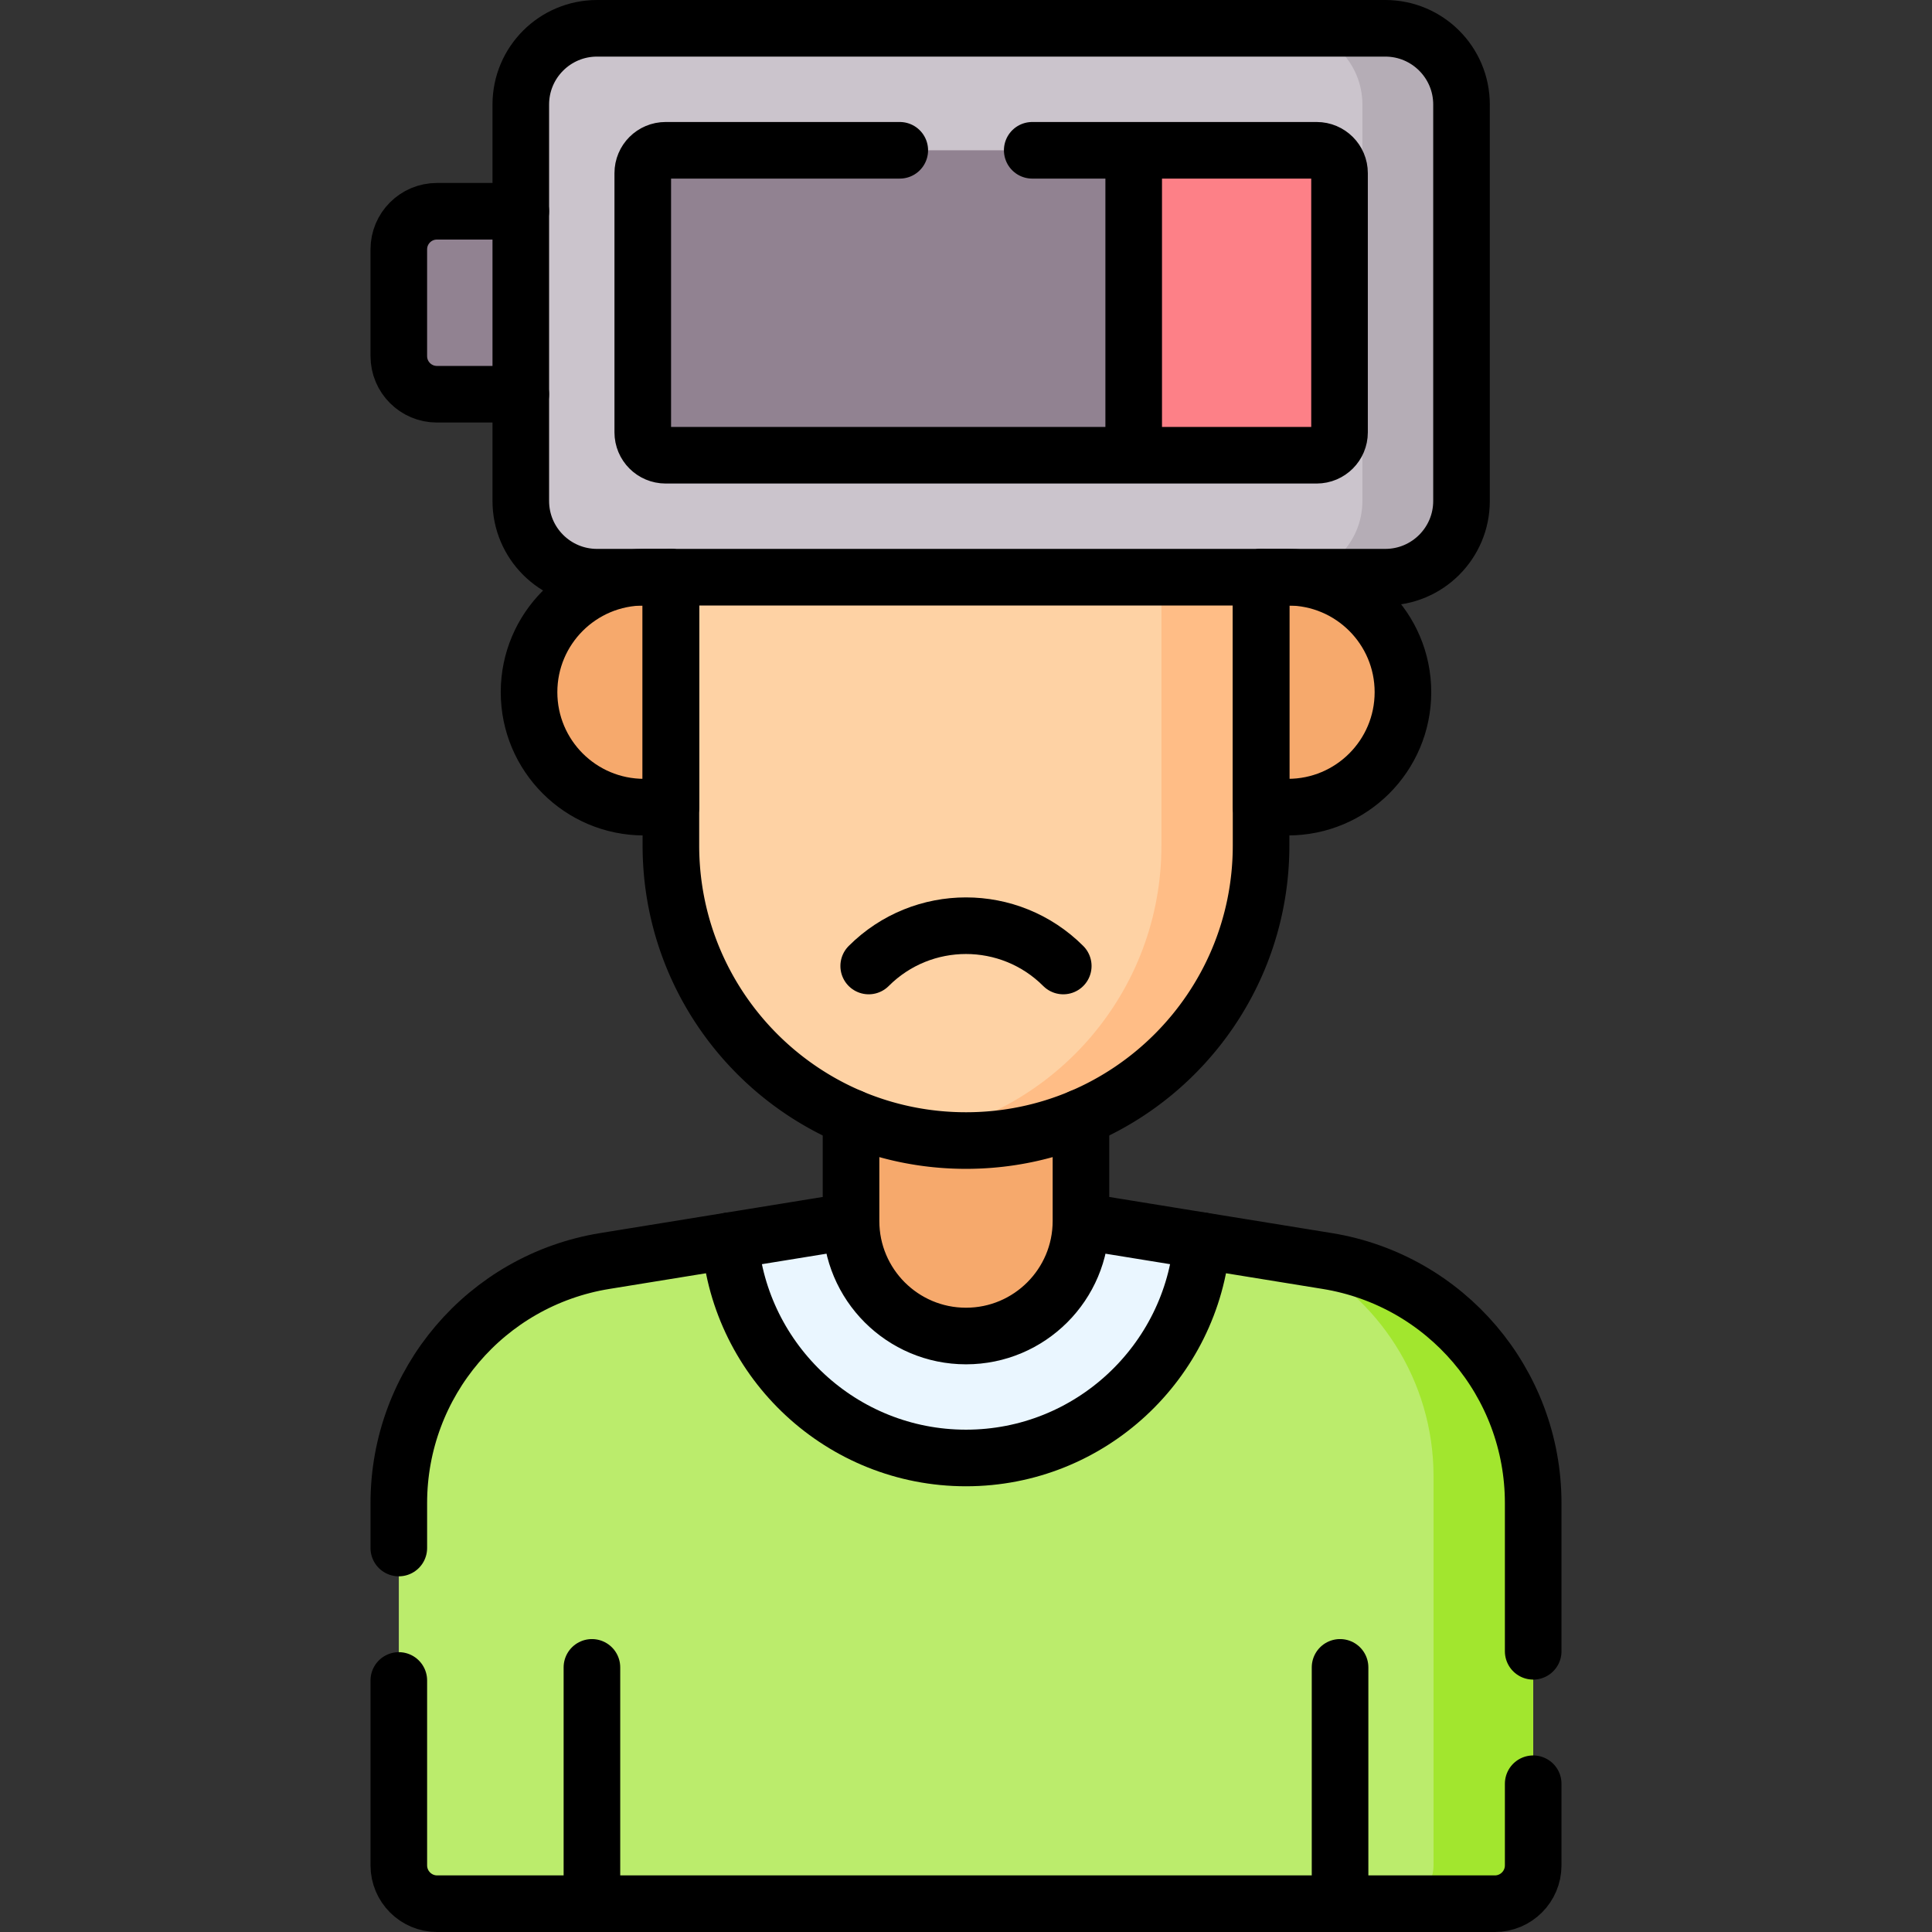
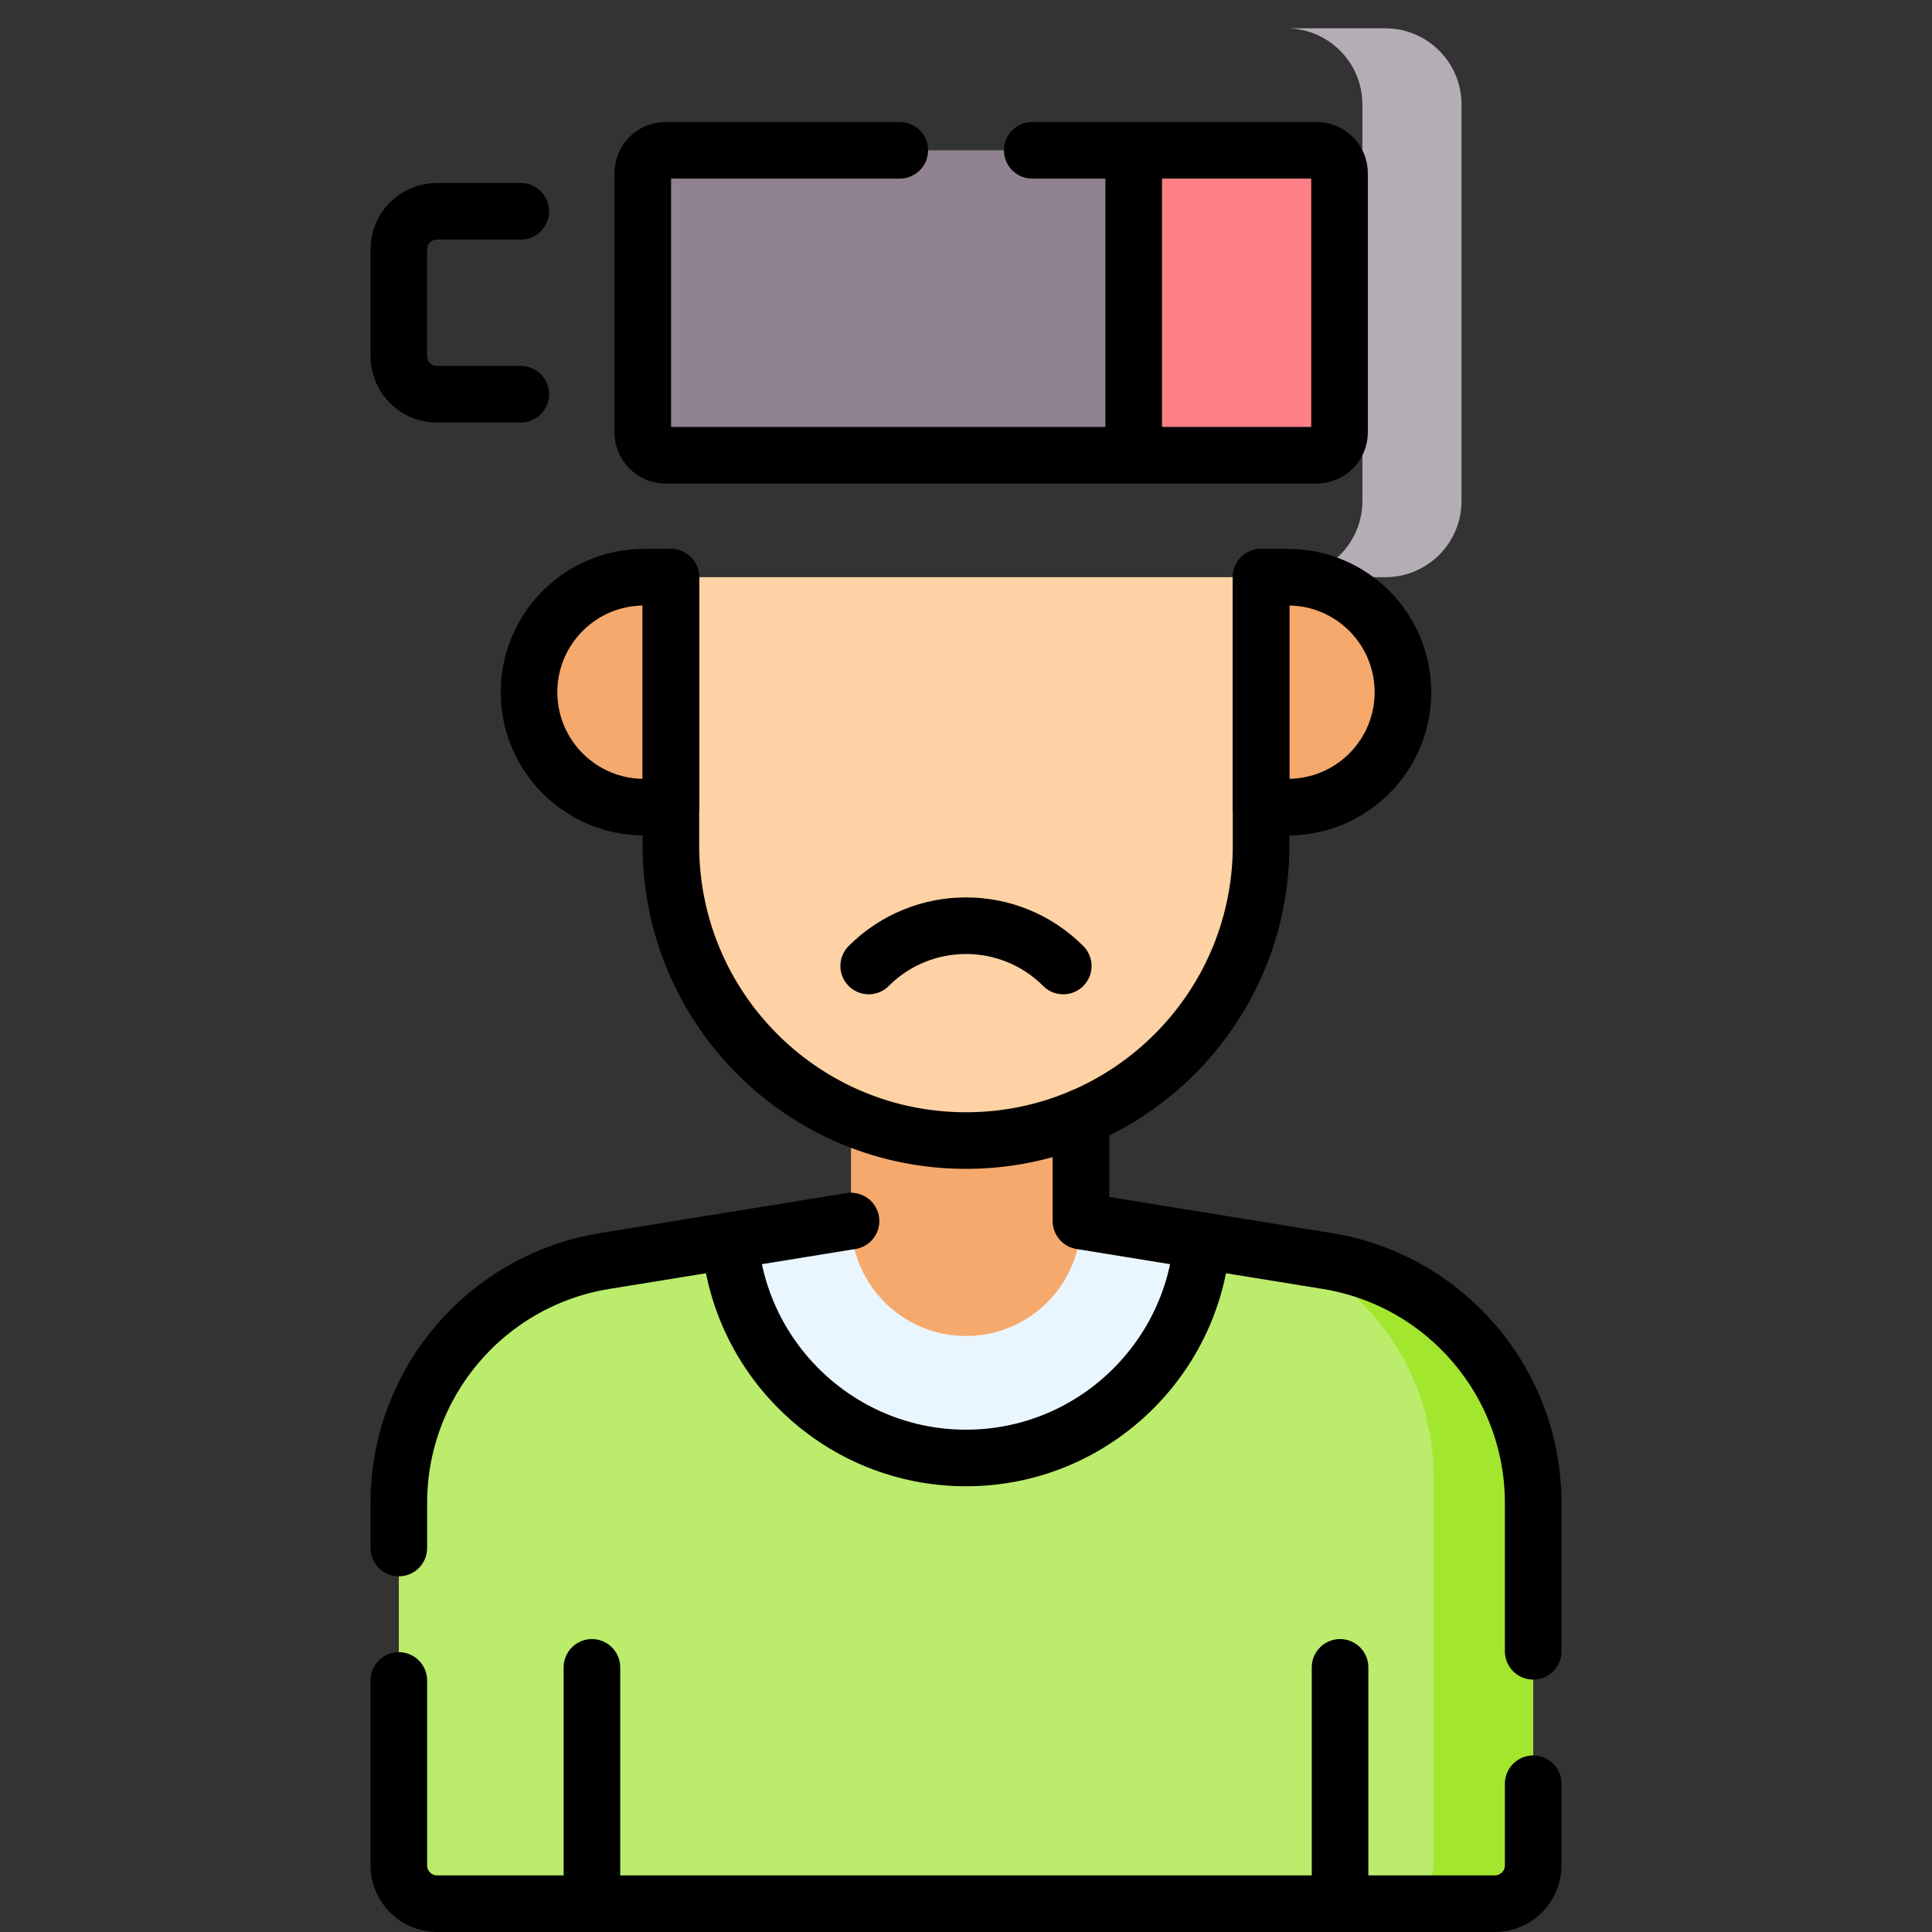
<svg xmlns="http://www.w3.org/2000/svg" version="1.1" width="512" height="512" x="0" y="0" viewBox="0 0 512 512" style="enable-background:new 0 0 512 512" xml:space="preserve" class="">
  <rect x="0" y="0" width="512" height="512" fill="#333333" stroke="none" />
  <g>
    <path d="m351.729 334.182-65.262-10.597H225.53l-65.259 10.597c-31.465 5.109-54.581 32.282-54.581 64.159v96.003c0 5.609 4.547 10.156 10.156 10.156h280.307c5.609 0 10.156-4.547 10.156-10.156v-96.003c.001-31.877-23.116-59.05-54.58-64.159z" style="" fill="#bbec6c" data-original="#bbec6c" />
    <path d="m351.728 334.182-8.295-1.347c21.829 10.663 36.47 33.034 36.47 58.396v103.112c0 5.609-4.547 10.156-10.156 10.156h26.406c5.609 0 10.156-4.547 10.156-10.156V398.34c.001-31.876-23.116-59.049-54.581-64.158z" style="" fill="#a2e62e" data-original="#a2e62e" />
    <path d="M255.998 386.379c32.868 0 59.9-25.389 62.56-57.583l-32.091-5.211H225.53l-32.092 5.211c2.66 32.194 29.692 57.583 62.56 57.583z" style="" fill="#eaf6ff" data-original="#eaf6ff" />
    <path d="M225.53 323.585v-31.484h60.936v31.484c0 16.827-13.641 30.468-30.468 30.468-16.827 0-30.468-13.641-30.468-30.468z" style="" fill="#f6a96c" data-original="#f6a96c" />
    <path d="M177.796 152.963v71.093c0 43.19 35.012 78.202 78.202 78.202s78.202-35.012 78.202-78.202v-71.093H177.796z" style="" fill="#fed2a4" data-original="#fed2a4" />
-     <path d="M307.794 152.963v71.092c0 38.687-28.1 70.792-64.999 77.07 4.294.731 8.7 1.132 13.203 1.132 43.19 0 78.202-35.012 78.202-78.202v-71.092h-26.406z" style="" fill="#ffbd86" data-original="#ffbd86" class="" />
    <path d="M341.325 213.9H334.2v-60.936h7.126c16.827 0 30.468 13.641 30.468 30.468-.001 16.827-13.642 30.468-30.469 30.468zM170.67 213.9h7.126v-60.936h-7.126c-16.827 0-30.468 13.641-30.468 30.468 0 16.827 13.641 30.468 30.468 30.468z" style="" fill="#f6a96c" data-original="#f6a96c" />
-     <path d="M367.113 152.963H158.219c-11.158 0-20.203-9.045-20.203-20.203V27.703c0-11.158 9.045-20.203 20.203-20.203h208.894c11.158 0 20.203 9.045 20.203 20.203V132.76c0 11.158-9.045 20.203-20.203 20.203z" style="" fill="#cbc4cc" data-original="#cbc4cc" class="" />
    <path d="M367.113 7.5h-26.264c11.158 0 20.203 9.045 20.203 20.203V132.76c0 11.158-9.045 20.203-20.203 20.203h26.264c11.158 0 20.203-9.045 20.203-20.203V27.703c0-11.158-9.045-20.203-20.203-20.203z" style="" fill="#b5adb6" data-original="#b5adb6" class="" />
    <path d="M170.341 114.577V45.886a6.062 6.062 0 0 1 6.061-6.061H348.93a6.062 6.062 0 0 1 6.061 6.061v68.691a6.062 6.062 0 0 1-6.061 6.061H176.402a6.06 6.06 0 0 1-6.061-6.061z" style="" fill="#918291" data-original="#918291" class="" />
    <path d="M348.93 39.825h-48.488v80.813h48.488a6.062 6.062 0 0 0 6.061-6.061V45.886a6.062 6.062 0 0 0-6.061-6.061z" style="" fill="#fd8087" data-original="#fd8087" />
-     <path d="M138.015 104.476h-22.224c-5.579 0-10.102-4.523-10.102-10.102V66.089c0-5.579 4.523-10.102 10.102-10.102h22.224v48.489z" style="" fill="#918291" data-original="#918291" class="" />
    <path d="M193.438 328.796c2.66 32.193 29.692 57.582 62.56 57.582s59.9-25.389 62.56-57.583" style="stroke-width:15;stroke-linecap:round;stroke-linejoin:round;stroke-miterlimit:10;" fill="none" stroke="#000000" stroke-width="15" stroke-linecap="round" stroke-linejoin="round" stroke-miterlimit="10" data-original="#000000" class="" />
-     <path d="M286.466 296.105v27.477c0 16.829-13.637 30.477-30.466 30.477-8.415 0-16.031-3.414-21.547-8.93-5.505-5.516-8.92-13.132-8.92-21.547v-27.477M355.13 504.5v-62.63M156.866 441.87v62.63M286.47 323.59l65.26 10.59c31.46 5.11 54.58 32.28 54.58 64.16v39.27M105.69 410.24v-11.9c0-31.88 23.12-59.05 54.58-64.16l65.26-10.59M406.31 472.71v21.63c0 5.61-4.55 10.16-10.16 10.16h-280.3c-5.61 0-10.16-4.55-10.16-10.16v-49M341.325 213.9H334.2v-60.936h7.126c16.827 0 30.468 13.641 30.468 30.468v0c-.001 16.827-13.642 30.468-30.469 30.468zM170.67 213.9h7.126v-60.936h-7.126c-16.827 0-30.468 13.641-30.468 30.468v0c0 16.827 13.641 30.468 30.468 30.468z" style="stroke-width:15;stroke-linecap:round;stroke-linejoin:round;stroke-miterlimit:10;" fill="none" stroke="#000000" stroke-width="15" stroke-linecap="round" stroke-linejoin="round" stroke-miterlimit="10" data-original="#000000" class="" />
+     <path d="M286.466 296.105v27.477v-27.477M355.13 504.5v-62.63M156.866 441.87v62.63M286.47 323.59l65.26 10.59c31.46 5.11 54.58 32.28 54.58 64.16v39.27M105.69 410.24v-11.9c0-31.88 23.12-59.05 54.58-64.16l65.26-10.59M406.31 472.71v21.63c0 5.61-4.55 10.16-10.16 10.16h-280.3c-5.61 0-10.16-4.55-10.16-10.16v-49M341.325 213.9H334.2v-60.936h7.126c16.827 0 30.468 13.641 30.468 30.468v0c-.001 16.827-13.642 30.468-30.469 30.468zM170.67 213.9h7.126v-60.936h-7.126c-16.827 0-30.468 13.641-30.468 30.468v0c0 16.827 13.641 30.468 30.468 30.468z" style="stroke-width:15;stroke-linecap:round;stroke-linejoin:round;stroke-miterlimit:10;" fill="none" stroke="#000000" stroke-width="15" stroke-linecap="round" stroke-linejoin="round" stroke-miterlimit="10" data-original="#000000" class="" />
    <path d="M177.793 152.965v71.085c0 32.386 19.688 60.175 47.74 72.055 9.364 3.96 19.658 6.152 30.467 6.152 10.809 0 21.102-2.192 30.467-6.152a78.392 78.392 0 0 0 24.82-16.748c14.162-14.162 22.91-33.699 22.91-55.306v-71.085" style="stroke-width:15;stroke-linecap:round;stroke-linejoin:round;stroke-miterlimit:10;" fill="none" stroke="#000000" stroke-width="15" stroke-linecap="round" stroke-linejoin="round" stroke-miterlimit="10" data-original="#000000" class="" />
    <path d="M230.215 256c14.238-14.238 37.322-14.238 51.56 0M300.442 39.825v80.813M138.015 104.476h-22.224c-5.579 0-10.102-4.523-10.102-10.102V66.089c0-5.579 4.523-10.102 10.102-10.102h22.224M273.55 39.83h75.38c3.35 0 6.06 2.71 6.06 6.06v68.69c0 3.34-2.71 6.06-6.06 6.06H176.4c-3.35 0-6.06-2.72-6.06-6.06V45.89c0-3.35 2.71-6.06 6.06-6.06h62.05" style="stroke-width:15;stroke-linecap:round;stroke-linejoin:round;stroke-miterlimit:10;" fill="none" stroke="#000000" stroke-width="15" stroke-linecap="round" stroke-linejoin="round" stroke-miterlimit="10" data-original="#000000" class="" />
-     <path d="M367.113 152.963H158.219c-11.158 0-20.203-9.045-20.203-20.203V27.703c0-11.158 9.045-20.203 20.203-20.203h208.894c11.158 0 20.203 9.045 20.203 20.203V132.76c0 11.158-9.045 20.203-20.203 20.203z" style="stroke-width:15;stroke-linecap:round;stroke-linejoin:round;stroke-miterlimit:10;" fill="none" stroke="#000000" stroke-width="15" stroke-linecap="round" stroke-linejoin="round" stroke-miterlimit="10" data-original="#000000" class="" />
  </g>
</svg>